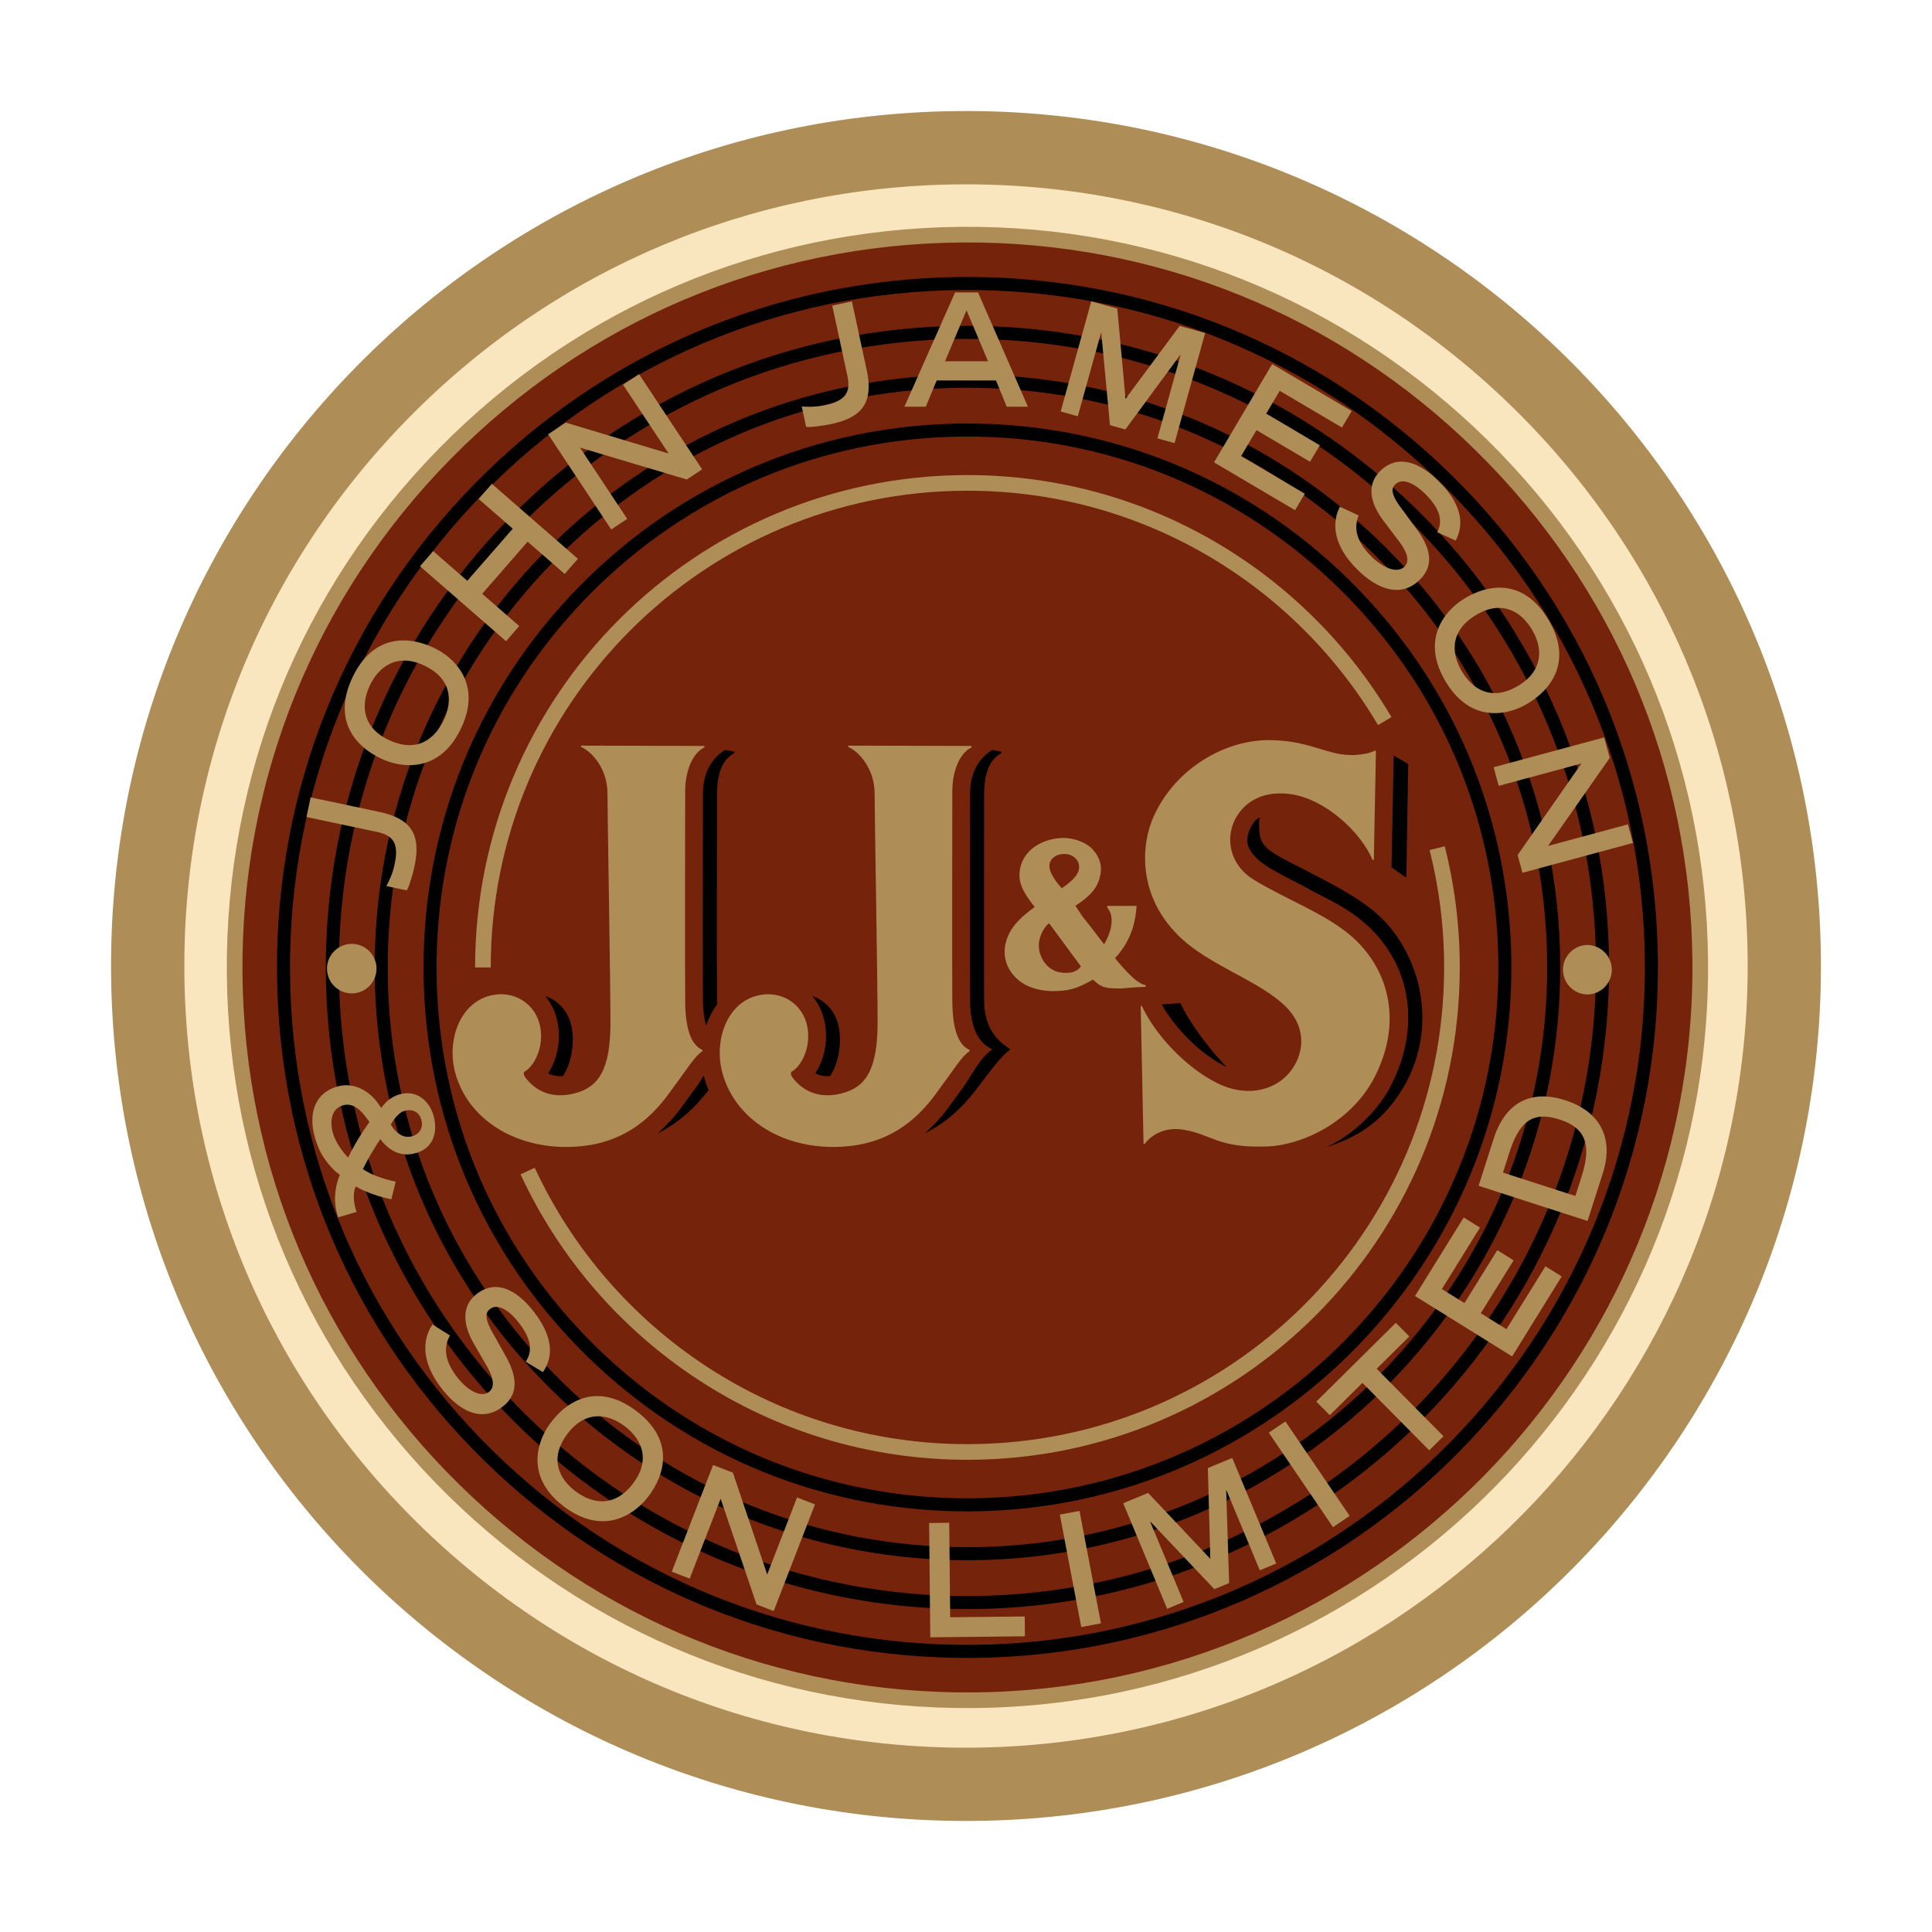
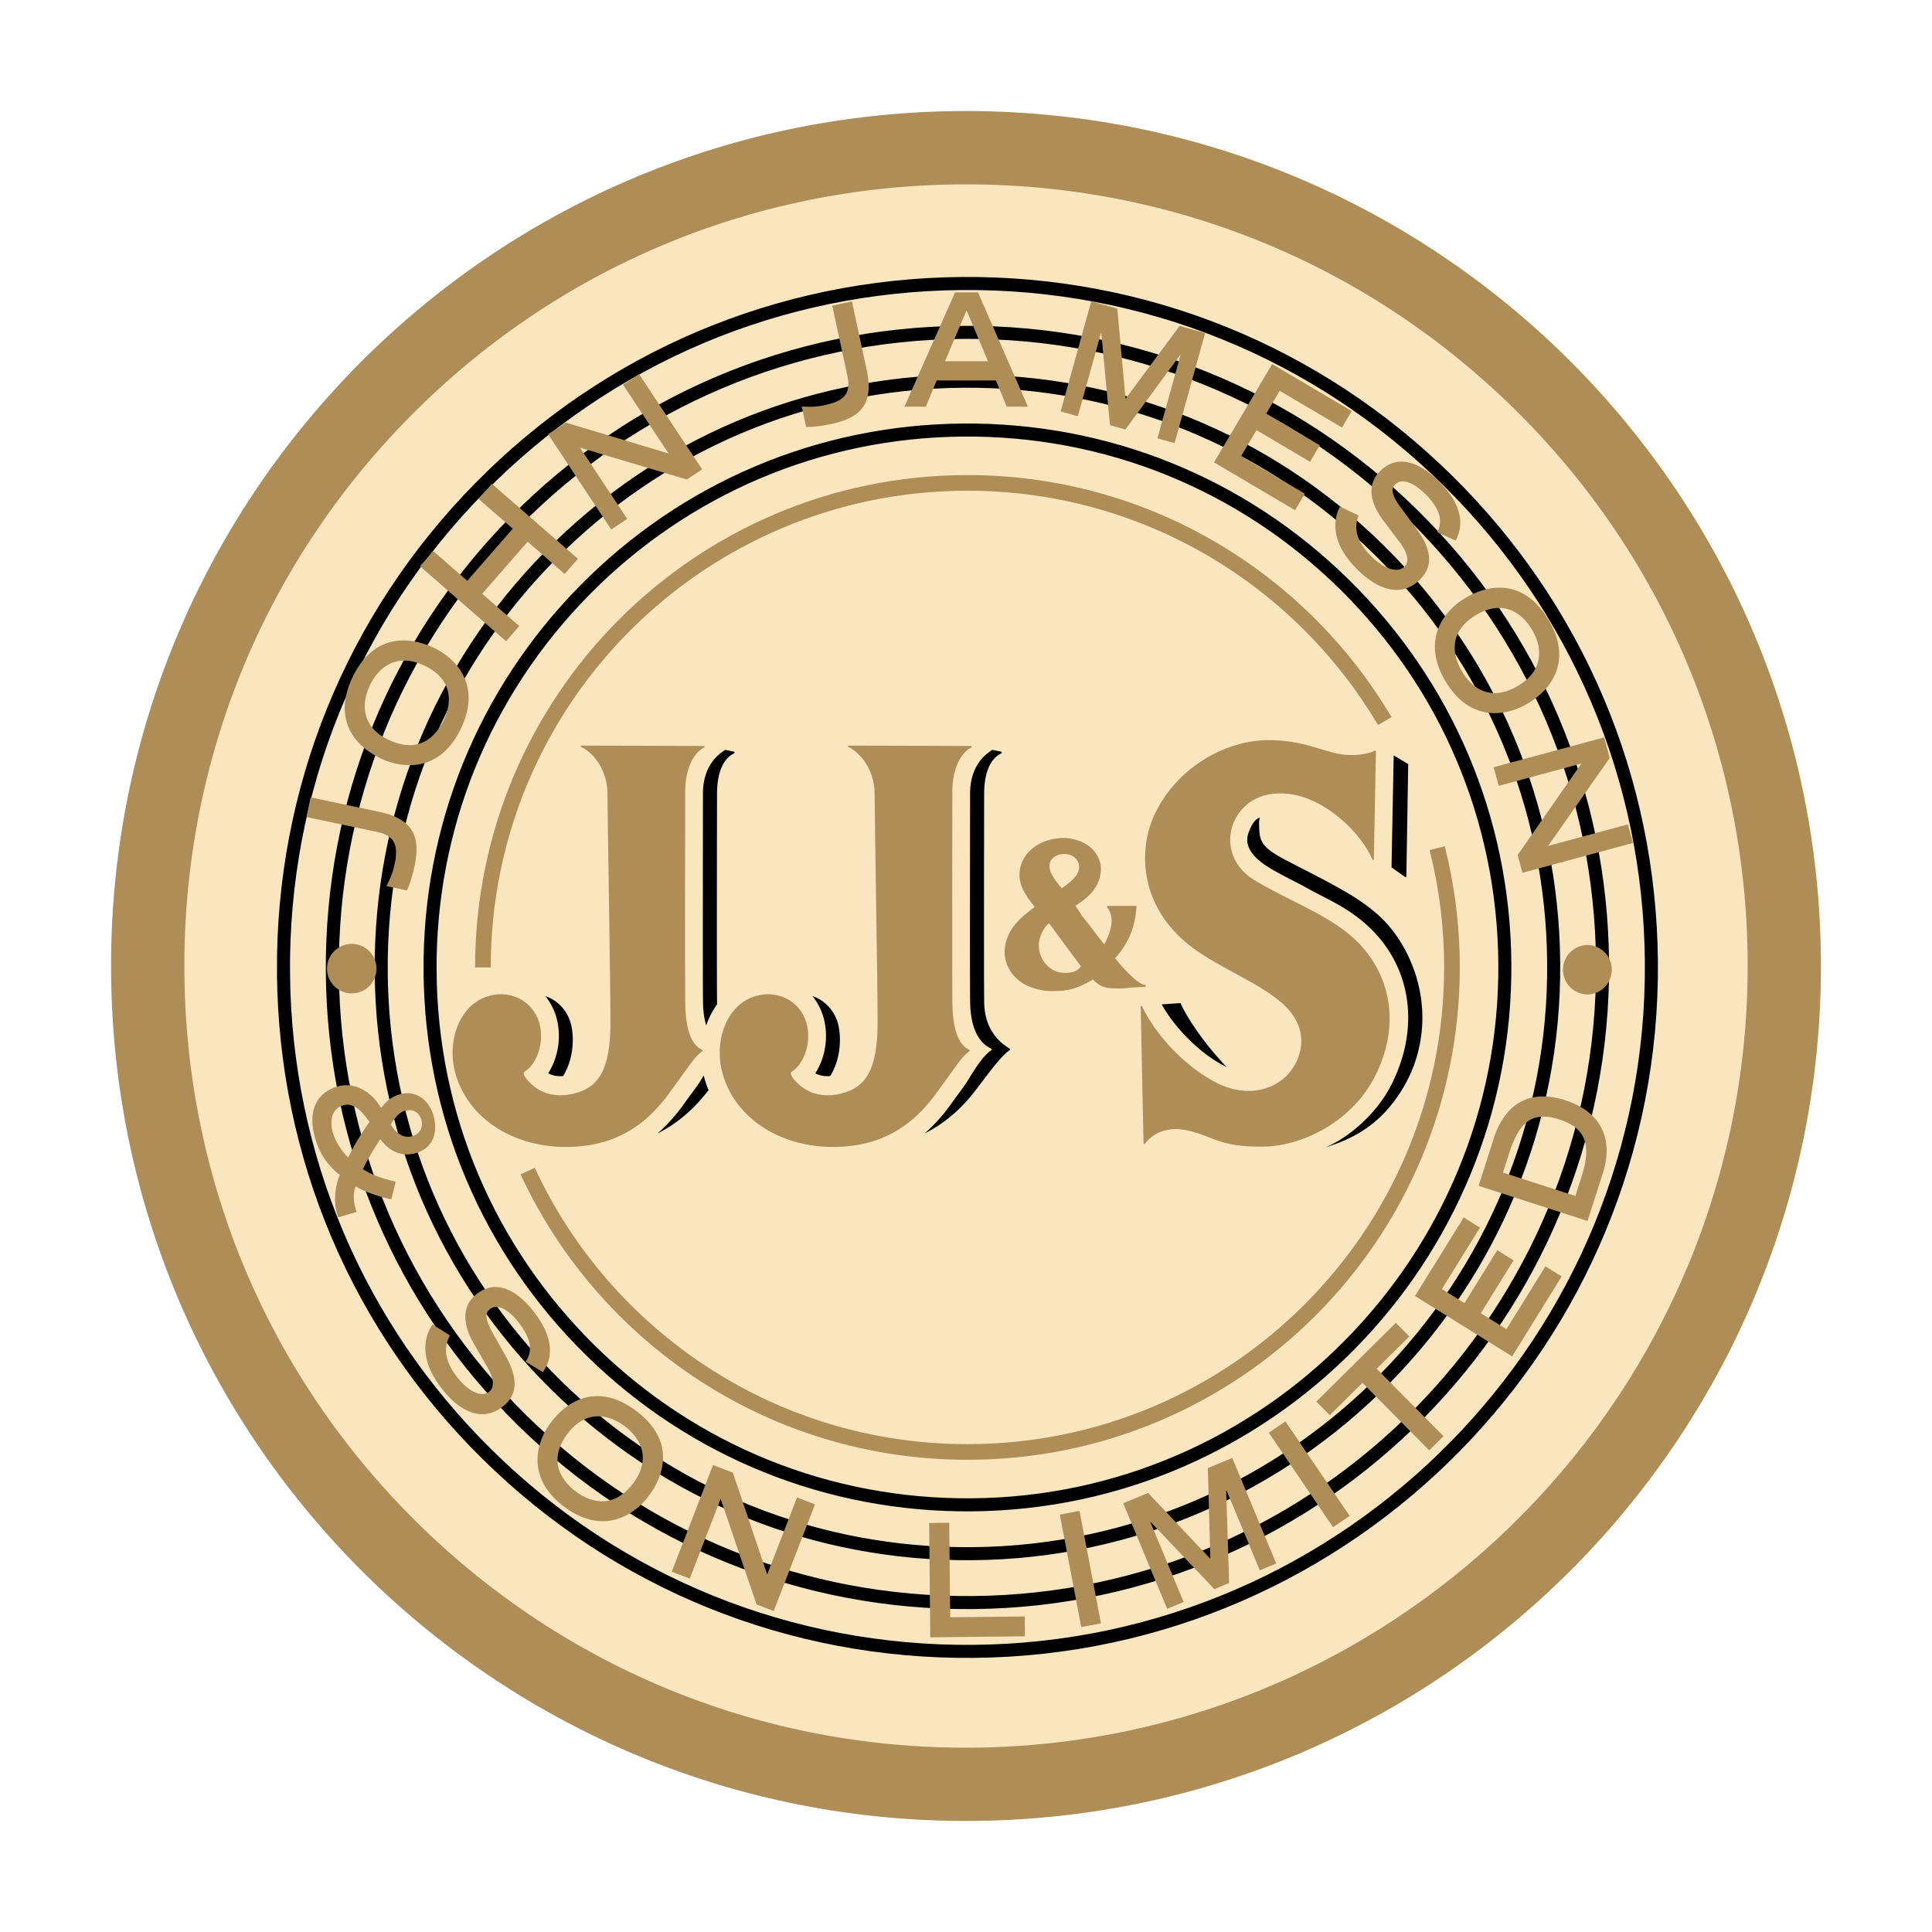
<svg xmlns="http://www.w3.org/2000/svg" width="2500" height="2500" viewBox="0 0 192.756 192.756">
  <path fill-rule="evenodd" clip-rule="evenodd" fill="#fff" d="M0 0h192.756v192.756H0V0z" />
  <path d="M11.083 97.082c-.388-47.11 37.484-85.612 84.592-86.001 47.108-.387 85.61 37.488 85.997 84.595.391 47.108-37.484 85.61-84.59 85.999-47.108.387-85.612-37.489-85.999-84.593z" fill-rule="evenodd" clip-rule="evenodd" fill="#ae8d56" />
  <path d="M41.689 151.978c14.851 14.606 34.501 22.558 55.332 22.387 43.002-.355 77.695-35.628 77.342-78.627-.172-20.831-8.445-40.349-23.295-54.957-14.854-14.608-34.502-22.559-55.333-22.386-20.83.171-40.347 8.444-54.956 23.294-14.608 14.85-22.557 34.502-22.385 55.332.172 20.83 8.443 40.346 23.295 54.957z" fill-rule="evenodd" clip-rule="evenodd" fill="#f9e6bf" />
-   <path d="M23.411 97.124c-.161-19.529 7.294-37.949 20.988-51.873C58.094 31.328 76.393 23.573 95.92 23.412c19.527-.162 37.951 7.293 51.873 20.986 13.924 13.695 21.682 31.993 21.84 51.522.332 40.313-32.195 73.382-72.508 73.713-19.531.161-37.953-7.293-51.875-20.988-13.923-13.696-21.679-31.992-21.839-51.521z" fill-rule="evenodd" clip-rule="evenodd" fill="#76230b" stroke="#ae8d56" stroke-width="1.561" stroke-miterlimit="2.613" />
  <path d="M82.825 107.358c.838-1.303 1.182-3.251.85-4.937-.281-1.428-1.272-2.587-2.616-3.04a5.985 5.985 0 0 1 1.219 2.62c.382 1.927-.097 3.78-.933 5.083.429.228.922.32 1.48.274zM100.756 104.634c-1.166-.688-2.533-2.03-2.564-4.659-.037-2.633-.004-20.765-.004-20.765.012-2.261.67-3.559 1.752-4.073L99.92 75l-.916-.183c-1.686 1.05-2.208 2.735-2.217 4.31 0 .196-.031 18.268.004 20.849.027 2.248.674 3.993 2.127 4.661l.008.124c-1.086.712-2.2 2.838-2.618 3.425-.263.369-.536.753-.824 1.134-.079.105-.183.25-.298.415-.573.8-1.5 2.1-2.923 3.338 3.04-1.502 4.746-3.866 5.47-4.819.982-1.296 2.258-3.025 3.027-3.498l-.004-.122zM56.175 107.358c.836-1.303 1.18-3.251.846-4.937-.281-1.428-1.271-2.587-2.614-3.04a5.966 5.966 0 0 1 1.221 2.62c.379 1.927-.101 3.78-.936 5.083.431.228.924.32 1.483.274zM140.311 87.484l.187-11.252-1.449-.864-.192 9.85-.025 1.317 1.359.963.12-.014zM122.299 106.414c.027.012.047.021.072.03-2.072-2.149-3.875-4.762-4.594-6.366l-1.871.128c1.184 2.169 3.727 4.906 6.393 6.208zM130.057 86.727c-3.279-1.679-4.326-2.155-4.408-3.811-.016-.342-.08-1.04.057-1.355-.604.2-.9.916-1.102 1.419-.471 1.176.086 2.221 1.463 3.215 1.143.822 3.25 1.791 4.438 2.46 1.762.995 3.465 1.646 5.365 3.203 4.844 3.974 5.992 10.365 2.934 16.394-1.482 2.926-4.365 5.338-6.561 6.213 3.197-.958 5.6-2.555 7.502-5.529 2.977-4.65 2.809-10.439-.041-15.004-1.956-3.131-4.573-4.603-9.647-7.205zM70.457 102.311a8.408 8.408 0 0 1 1.092-2.121c-.003-.073-.007-.143-.009-.215-.036-2.633-.003-20.765-.003-20.765.012-2.261.67-3.559 1.752-4.073L73.267 75l-.915-.183c-1.685 1.05-2.208 2.735-2.218 4.31 0 .196-.029 18.268.003 20.849.012.865.115 1.654.32 2.335zM70.211 107.302c-.236.381-.426.705-.554.884-.264.369-.536.753-.826 1.134-.08.105-.183.25-.3.415-.569.8-1.499 2.1-2.919 3.338 2.597-1.284 4.215-3.191 5.084-4.313a8.937 8.937 0 0 1-.485-1.458z" fill-rule="evenodd" clip-rule="evenodd" />
  <path d="M28.284 97.085c-.149-18.226 6.807-35.419 19.59-48.417 12.782-12.994 29.86-20.232 48.088-20.382 18.224-.151 35.419 6.805 48.414 19.589 12.994 12.782 20.234 29.859 20.383 48.085.311 37.626-30.047 68.488-67.674 68.798-18.226.151-35.422-6.807-48.415-19.588-12.996-12.781-20.235-29.859-20.386-48.085zm4.874-.041c-.139-16.924 6.321-32.89 18.19-44.957C63.219 40.021 79.076 33.3 95.998 33.161c16.928-.141 32.895 6.319 44.959 18.19 12.066 11.869 18.787 27.726 18.928 44.651.287 34.938-27.9 63.597-62.84 63.885-16.928.137-32.892-6.321-44.959-18.191-12.066-11.869-18.789-27.726-18.928-44.652zm4.875-.039c-.127-15.624 5.834-30.36 16.792-41.498 10.955-11.138 25.59-17.344 41.217-17.473 15.621-.128 30.357 5.835 41.498 16.791 11.139 10.956 17.344 25.593 17.471 41.215.268 32.252-25.756 58.708-58.006 58.972-15.624.129-30.359-5.834-41.5-16.79-11.139-10.956-17.341-25.594-17.472-41.217zm4.875-.041c-.118-14.318 5.349-27.829 15.389-38.039C68.342 48.716 81.76 43.026 96.08 42.906c14.323-.116 27.831 5.349 38.042 15.396 10.209 10.041 15.898 23.46 16.016 37.78.244 29.562-23.609 53.812-53.173 54.055-14.322.118-27.832-5.347-38.039-15.391-10.213-10.044-15.902-23.46-16.018-37.782z" fill="none" stroke="#000" stroke-width="1.301" stroke-miterlimit="2.613" />
  <path d="M87.257 79.108c-.014-2.34-1.476-4.079-2.636-4.59l-.001-.128 12.298.034.021.136c-1.083.513-1.917 2.142-1.927 4.402 0 0-.031 18.41.001 21.04.036 2.632.572 4.243 1.721 4.75l.006.122c-.77.476-1.648 1.943-2.632 3.24-.998 1.314-3.415 5.481-9.075 6.197-6.159.778-11.525-2.232-12.933-7.166-.916-3.211.357-6.918 3.279-7.764 2.535-.732 4.726.797 5.162 3.016.426 2.152-.657 4.031-1.537 4.507-.185.101-.099.408.179.747 1.238 1.511 2.957 1.915 4.821 1.43 2.381-.625 3.56-2.357 3.555-7.146-.004-3.843-.286-20.199-.302-22.827zM60.605 79.108c-.012-2.34-1.476-4.079-2.635-4.59l-.002-.128 12.299.034.021.136c-1.083.513-1.917 2.142-1.929 4.402 0 0-.031 18.41.004 21.04.033 2.632.571 4.243 1.718 4.75l.007.122c-.769.476-1.647 1.943-2.631 3.24-.999 1.314-3.416 5.481-9.077 6.197-6.157.778-11.523-2.232-12.931-7.166-.915-3.211.357-6.918 3.281-7.764 2.531-.732 4.722.797 5.159 3.016.425 2.152-.658 4.031-1.536 4.507-.187.101-.101.408.179.747 1.237 1.511 2.956 1.915 4.819 1.43 2.383-.625 3.562-2.357 3.556-7.146-.006-3.843-.285-20.199-.302-22.827zM126.367 114.386c-4.861.168-5.471-1.206-8.258-1.67-2.037-.34-3.35.649-3.895 1.413l-.123-.005-.283-13.743.121-.021c1.158 2.594 4.203 6.09 7.584 7.739 3.076 1.496 6.037.599 7.443-1.492 1.225-1.816 1.357-4.325-.883-6.377-2.238-2.05-5.654-3.306-8.582-5.314-5.916-4.054-5.928-10.051-4.377-13.486 2.164-4.794 7.211-7.74 11.848-7.583 2.82.099 4.127.75 6.129 1.264 2.002.509 3.717.012 4.064-.218l.123.016-.211 10.877-.119.014c-1.188-2.794-4.758-6.144-8.305-6.585-3.121-.378-4.75 1.205-5.426 2.55-1.041 2.073-.383 4.619 1.834 5.983 3.207 1.966 7.045 3.345 9.648 5.546 3.791 3.204 5.314 8.508 2.48 14.1-2.288 4.511-7.189 6.87-10.812 6.992z" fill-rule="evenodd" clip-rule="evenodd" fill="#ae8d56" />
  <path d="M111.25 95.596c1.449-1.583 2.033-3.28 2.143-5.219h-2.926v.18c.758.836.455 2.376-.311 3.655-.768-.996-1.516-1.995-2.156-2.775l-.705-1.071c1.721-1.104 2.422-2.074 2.537-3.48.084-1.013-.494-1.958-1.199-2.486-.648-.483-1.631-.778-2.416-.795-2.062-.043-4.309 1.149-4.496 3.455-.104 1.275.605 2.261 1.512 3.434-1.4 1.009-2.832 2.256-2.99 4.19-.109 1.338.545 2.46 1.471 3.184.85.683 2.18 1.013 3.264 1.013 1.633 0 2.42-.214 4.07-1.147.875.854 1.309.884 2.848.884l1.297-.106 1.119-.055v-.171c-.765-.088-1.888-1.256-3.062-2.69zm-6.545-9.316c.07-.666.732-1.082 1.459-1.082.912 0 1.574.637 1.492 1.437-.082.796-1.018 1.504-1.721 1.983-.523-.574-1.312-1.569-1.23-2.338zm1.233 10.764c-1.412-.136-2.4-1.549-2.287-2.932.064-.79.557-1.676 1.016-2l3.178 4.305c-.464.637-1.2.694-1.907.627z" fill-rule="evenodd" clip-rule="evenodd" fill="#ae8d56" />
  <path d="M52.643 116.836c7.673 16.55 24.438 28.027 43.879 28.027 26.699 0 48.339-21.643 48.339-48.343 0-4.104-.512-8.092-1.473-11.9m-5.23-12.677c-8.416-14.223-23.912-23.764-41.636-23.764-26.697 0-48.342 21.644-48.342 48.341" fill="none" stroke="#ae8d56" stroke-width="1.561" stroke-miterlimit="2.613" />
  <path d="M33.638 121.118c-.456-1.557-.082-3.092.27-3.9l-.464-.362c-1.054-1.044-1.604-1.926-2.013-3.334-.714-2.449.006-4.468 2.205-5.112 1.749-.511 3.288.521 4.135 1.743l.259.382.277-.332a3.175 3.175 0 0 1 1.552-1.014c1.703-.498 2.971.658 3.384 2.081.437 1.502.121 3.227-1.731 3.768-1.656.486-2.8-.413-3.472-1.26l-.103-.134-.1.163c-.504.793-1.039 1.653-1.431 2.443l-.195.396.141.092c.865.556 2.079.918 2.9 1.104l.228.052-.436 1.759-.227-.052a12.974 12.974 0 0 1-2.904-1l-.427-.228c-.289.688-.195 1.569-.014 2.193l.101.352-1.838.536-.097-.336zm5.551-8.616c.429.577 1.104 1.101 1.934.858.812-.24 1.122-.916.905-1.661-.217-.747-.859-1.101-1.688-.857-.51.149-.887.656-1.167 1.045l-.185.317.201.298zm-5.975.526c.235.799.662 1.438 1.182 2.095l.335.371.279-.553c.363-.722.87-1.562 1.511-2.514l.346-.498-.261-.335c-.491-.677-1.309-1.63-2.376-1.315-1.297.378-1.288 1.816-1.016 2.749zM52.446 135.855c.594-.892.757-2.093-.769-3.996-.844-1.06-1.994-1.891-2.813-1.234-.38.304-.625.826.433 2.601l1.201 2.151c1.13 2.041 1.205 3.717-.286 4.914-2.102 1.688-4.332.51-6.042-1.63-2.749-3.438-1.536-5.787-1.014-6.514l1.733 1.089c-.419.805-.884 2.157.809 4.271 1.023 1.278 2.335 1.964 3.104 1.348.574-.464.478-1.363-.281-2.636l-1.239-2.152c-1.201-2.078-1.137-3.83.221-4.92 2.667-2.141 5.161.98 5.655 1.598 2.757 3.448 1.461 5.466 1.009 6.155l-1.721-1.045zM63.459 140.756c3.613 2.704 3.122 6.018 1.252 8.514-1.418 1.894-4.537 3.964-8.417 1.055-3.882-2.905-2.772-6.478-1.354-8.371 1.87-2.497 4.911-3.9 8.519-1.198zm-.273 7.213c1.643-2.196 1.004-4.279-.872-5.684-1.873-1.401-4.052-1.427-5.695.766-1.936 2.583-.711 4.597.821 5.745 1.534 1.15 3.811 1.756 5.746-.827zM71.143 146.162l1.977.764 3.424 10.161 2.977-7.688 1.79.694-4.119 10.642-1.713-.664-3.58-10.538-3.085 7.965-1.789-.692 4.118-10.644zM92.7 151.95l2.005-.023.096 9.429 7.437-.081.02 1.978-9.444.104-.114-11.407zM105.738 151.116l1.965-.371 2.139 11.217-1.967.37-2.137-11.216zM114.791 151.835l-.027.012 3.326 7.981-1.641.683-4.385-10.531 2.485-1.032 6.205 6.577-.246-9.054 2.435-1.01 4.387 10.53-1.639.679-3.324-7.981-.029.015.293 9.236-1.471.612-6.369-6.717zM126.588 142.941l1.66-1.123 6.41 9.423-1.662 1.125-6.408-9.425zM135.93 137.97l-3.258 3.224-1.344-1.358 7.936-7.857 1.345 1.358-3.257 3.223 6.668 6.732-1.424 1.408-6.666-6.73zM141.176 129.302l4.859-7.836 1.623 1.012-3.799 6.129 2.254 1.401 3.27-5.277 1.629 1.012-3.272 5.278 2.559 1.591 3.89-6.273 1.622 1.012-4.946 7.978-9.689-6.027zM147.518 118.307l1.506-4.701c.99-3.093 3.23-5.094 7.15-3.83 3.709 1.198 4.779 4.033 3.746 7.259l-1.531 4.782-10.871-3.51zm10.277-.923c1.041-3.25.342-4.87-2.203-5.689-2.664-.859-3.998.161-5.021 3.359l-.617 1.935 7.223 2.332.618-1.937zM38.547 88.402c.348-.661.642-1.305.823-2.177.498-2.299-.329-2.951-1.978-3.271l-6.813-1.441.411-1.961 6.934 1.466c3.284.726 4.051 2.431 3.434 5.384-.196.938-.526 1.978-.766 2.432l-2.045-.432zM35.178 67.564c1.947-4.08 5.3-4.26 8.118-2.923 2.139 1.015 4.787 3.661 2.691 8.048-2.093 4.387-5.823 4.01-7.962 2.996-2.82-1.336-4.795-4.039-2.847-8.121zm7.141-1.166c-2.48-1.175-4.402-.13-5.413 1.984-1.01 2.117-.611 4.263 1.869 5.437 2.919 1.384 4.656-.215 5.484-1.951.83-1.732.979-4.086-1.94-5.47zM41.904 56.496l1.318-1.512 3.401 2.962 4.535-5.199-3.402-2.964 1.319-1.512 8.584 7.479-1.321 1.512-3.695-3.219-4.532 5.199 3.696 3.219-1.318 1.512-8.585-7.477zM54.687 43.327l1.762-1.166 10.259 3.086-4.546-6.863 1.597-1.055 6.296 9.501-1.529 1.008-10.657-3.176 4.711 7.107-1.598 1.055-6.295-9.497zM79.989 40.554c.746.046 1.454.053 2.326-.137 2.307-.48 2.564-1.501 2.182-3.135l-1.463-6.788 1.96-.425 1.492 6.912c.678 3.286-.566 4.679-3.52 5.317-.939.205-2.024.327-2.538.295l-.439-2.039zM95.287 29.173h2.288l4.984 11.405h-2.119l-1.072-2.619h-5.914l-1.089 2.619h-2.132l5.054-11.405zm3.289 6.871l-2.146-5.083-2.144 5.083h4.29zM109.875 33.208l-.025-.007-2.317 8.329-1.711-.479 3.053-10.985 2.596.722.824 9.004 5.398-7.275 2.545.709-3.052 10.985-1.711-.476 2.31-8.328-.027-.007-5.481 7.446-1.535-.427-.867-9.211zM126.924 36.322l7.937 4.689-.972 1.645-6.211-3.666-1.346 2.278 5.344 3.158-.973 1.644-5.344-3.156-1.531 2.59 6.356 3.753-.975 1.645-8.084-4.773 5.799-9.807zM143.396 53.103c.479-.955.496-2.167-1.256-3.873-.973-.948-2.219-1.636-2.953-.882-.34.349-.52.897.75 2.527l1.459 1.99c1.375 1.888 1.656 3.543.318 4.913-1.887 1.933-4.248 1.033-6.215-.88-3.158-3.078-2.24-5.558-1.811-6.343l1.861.868c-.318.851-.613 2.25 1.328 4.145 1.178 1.144 2.566 1.665 3.256.958.516-.529.309-1.408-.602-2.583l-1.5-1.984c-1.449-1.915-1.6-3.664-.381-4.911 2.391-2.448 5.256.345 5.822.896 3.17 3.089 2.127 5.25 1.762 5.989l-1.838-.83zM154.477 61.817c2.316 3.88.609 6.771-2.064 8.378-2.029 1.22-5.695 1.96-8.188-2.211-2.49-4.171-.113-7.066 1.914-8.287 2.675-1.609 6.017-1.758 8.338 2.12zm-2.987 6.59c2.352-1.413 2.547-3.59 1.346-5.604-1.201-2.012-3.209-2.864-5.561-1.449-2.768 1.665-2.395 3.996-1.41 5.644.987 1.65 2.858 3.075 5.625 1.409zM160.047 73.573l.558 2.045-6.152 8.781 7.963-2.15.506 1.856-11.026 2.976-.482-1.774 6.361-9.13-8.25 2.227-.505-1.855 11.027-2.976zM35.092 99.11a2.468 2.468 0 1 0 .005-4.937 2.468 2.468 0 0 0-.005 4.937zM158.408 99.219a2.47 2.47 0 0 0 .004-4.938 2.468 2.468 0 0 0-.004 4.938z" fill-rule="evenodd" clip-rule="evenodd" fill="#ae8d56" />
</svg>